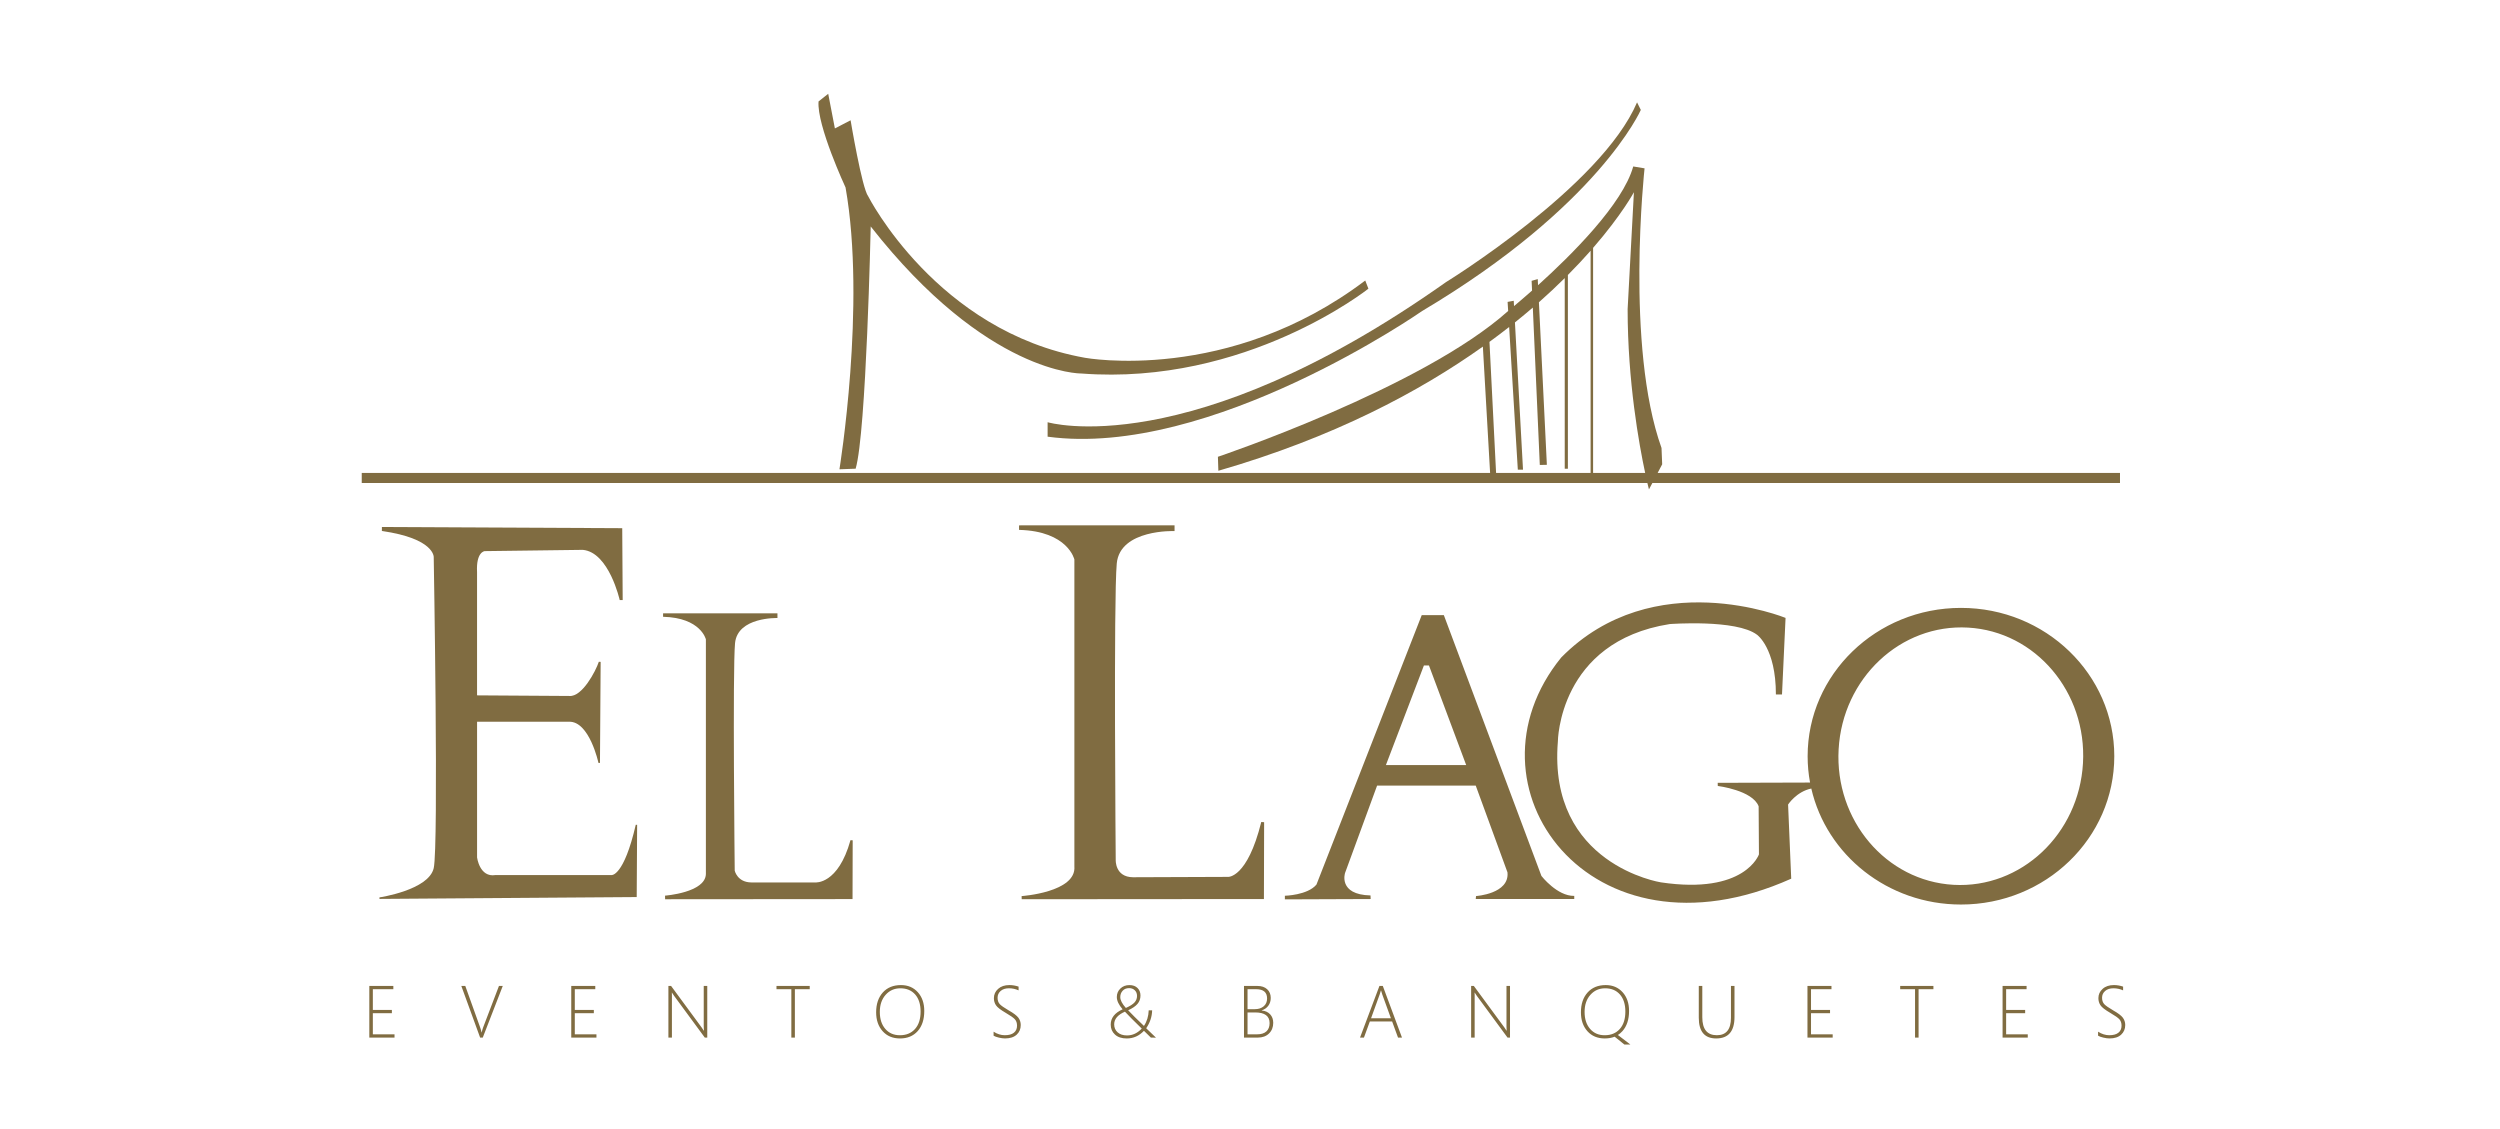
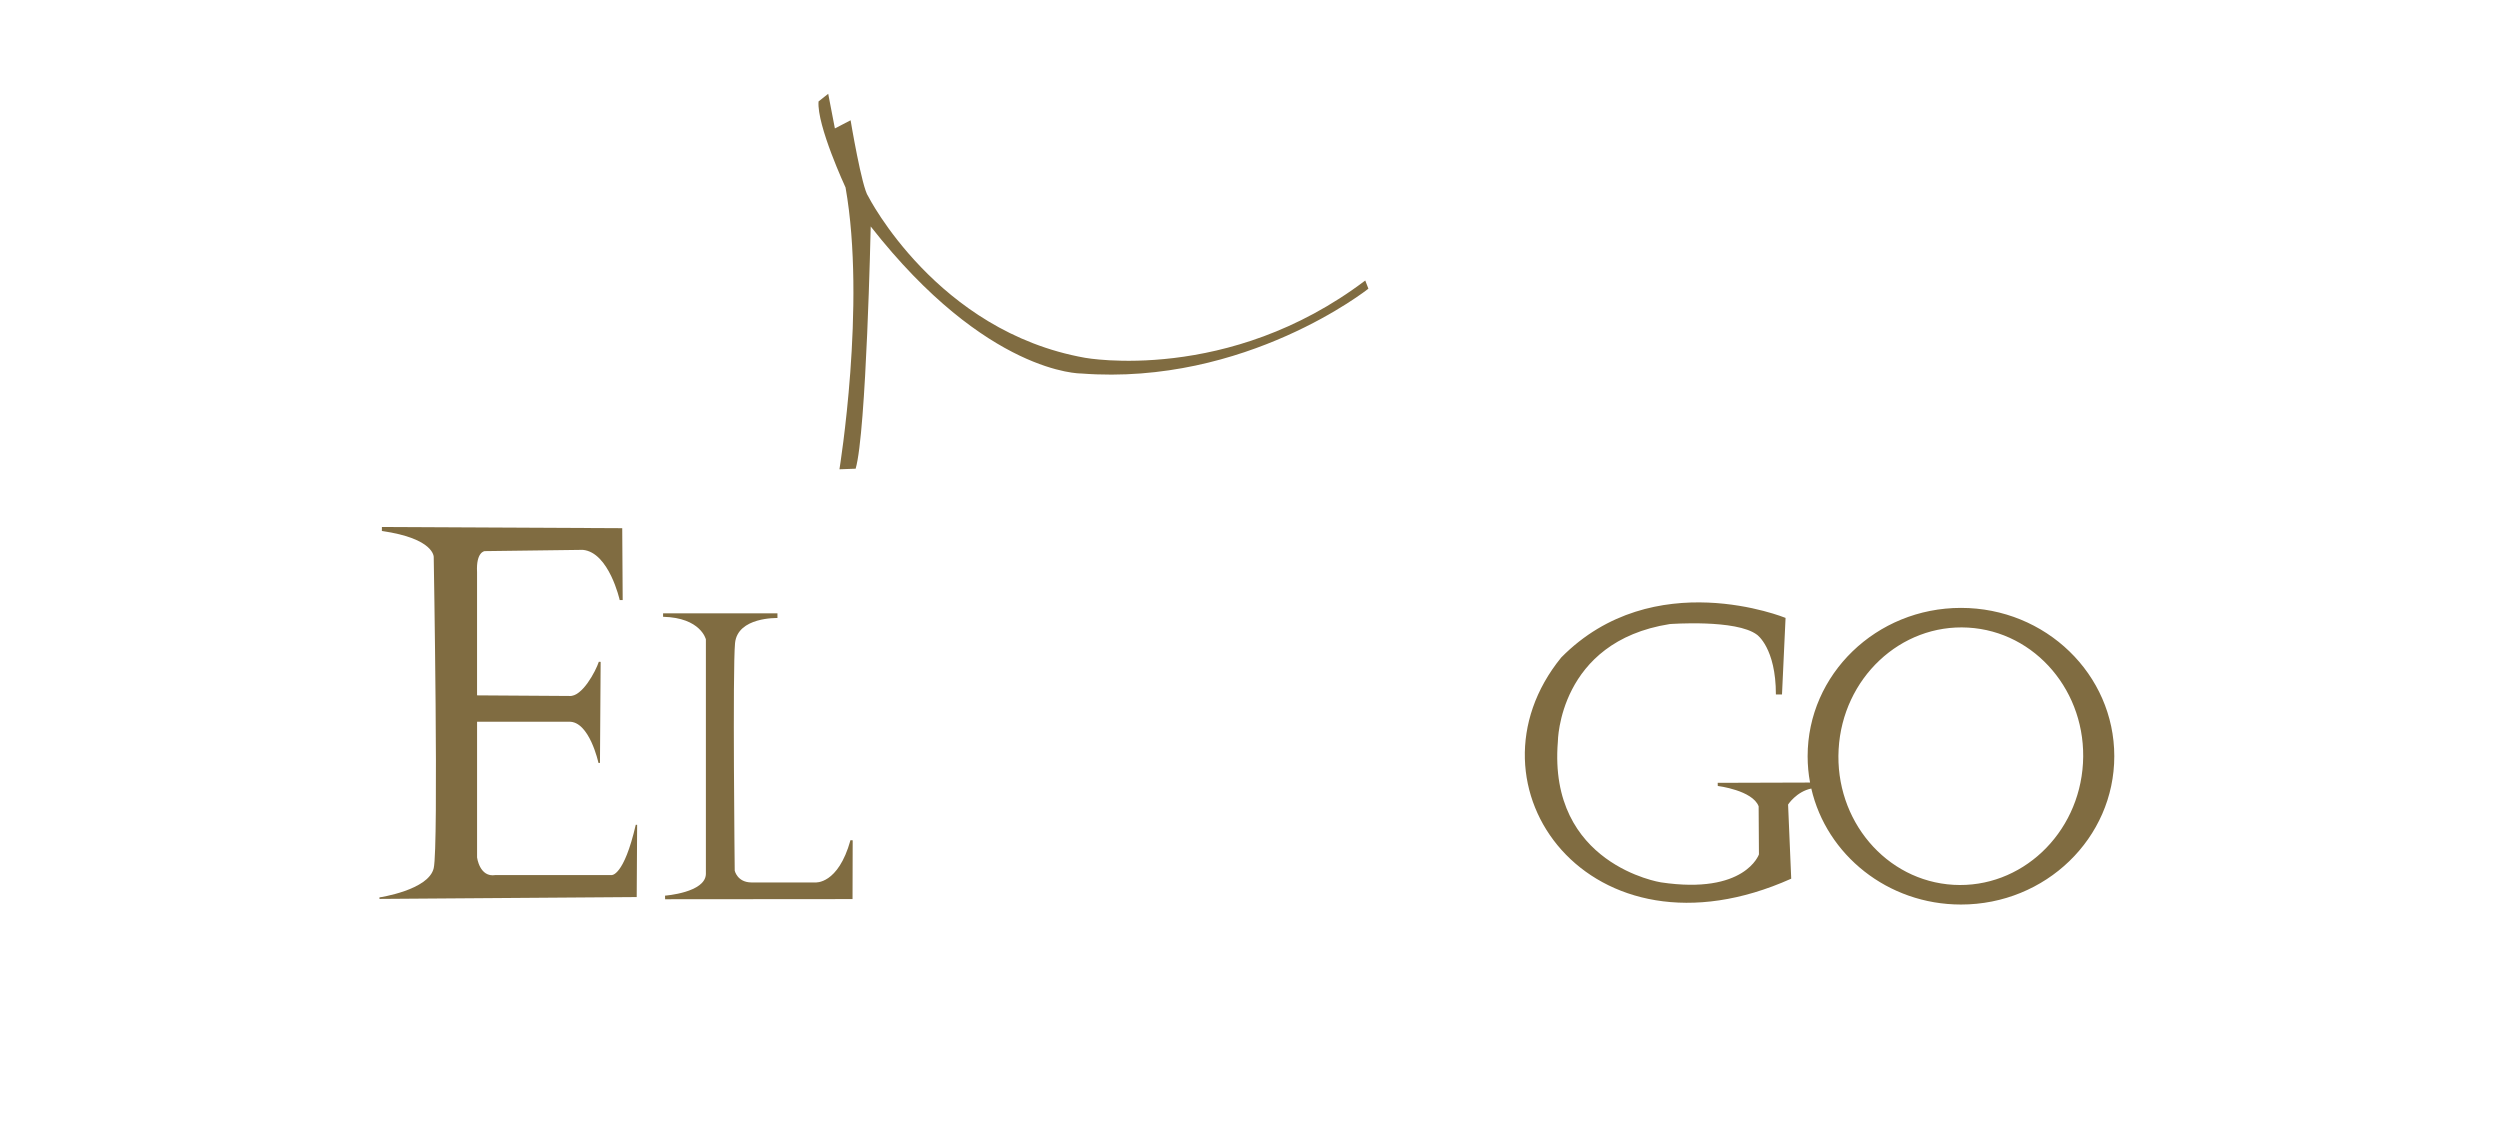
<svg xmlns="http://www.w3.org/2000/svg" version="1.1" id="Capa_1" x="0px" y="0px" width="197px" height="89px" viewBox="14.5 0 197 89" enable-background="new 14.5 0 197 89" xml:space="preserve">
  <g>
    <path fill-rule="evenodd" clip-rule="evenodd" fill="#806C41" d="M44.401,70.714c0,0,3.88-0.571,4.276-2.305   c0.396-1.732,0-24.51,0-24.51s0.074-1.462-4.085-2.057l0.002-0.314l18.938,0.093l0.036,5.665l-0.235-0.001   c0,0-0.837-3.761-2.905-3.957l-7.729,0.1c0,0-0.693,0.038-0.607,1.659v9.707l7.28,0.048c1,0.081,2.071-1.952,2.314-2.692   l0.145,0.003l-0.054,7.965l-0.118,0.001c0,0-0.714-3.32-2.336-3.246h-7.23v10.696c0,0,0.199,1.584,1.437,1.387h9.161   c0,0,0.965,0.123,1.906-3.962l0.109-0.002l-0.034,5.696l-20.271,0.146V70.714z" />
    <path fill-rule="evenodd" clip-rule="evenodd" fill="#806C41" d="M66.751,48.33h9.012v0.371c0,0-3.144-0.1-3.342,1.981   c-0.198,2.078-0.025,17.925-0.025,17.925s0.198,0.916,1.3,0.929h5.051c0,0,1.794,0.186,2.772-3.331l0.173,0.012l-0.012,4.631   l-14.769,0.012l-0.006-0.283c0,0,3.169-0.235,3.219-1.697V50.385c0,0-0.391-1.709-3.374-1.783L66.751,48.33z" />
-     <path fill-rule="evenodd" clip-rule="evenodd" fill="#806C41" d="M94.801,41.399l12.254-0.005v0.454c0,0-4.299-0.165-4.554,2.553   c-0.257,2.719-0.082,23.363-0.082,23.363s-0.066,1.347,1.358,1.363l7.491-0.029c0,0,1.517,0.124,2.62-4.325l0.225,0.017   l-0.016,6.054L95.01,70.859l-0.006-0.247c0,0,4.329-0.296,4.157-2.342V44.087c0,0-0.503-2.234-4.359-2.332L94.801,41.399z" />
-     <path fill-rule="evenodd" clip-rule="evenodd" fill="#806C41" d="M115.748,70.87v-0.285c0,0,1.782-0.038,2.488-0.879l8.295-21.231   h1.745l7.688,20.549c0,0,1.238,1.599,2.587,1.573v0.247h-7.763l0.025-0.235c0,0,2.649-0.172,2.476-1.869l-2.501-6.834h-7.773   l-2.525,6.884c0,0-0.569,1.71,2.006,1.771l0.012,0.283L115.748,70.87L115.748,70.87z M123.71,60.285h6.325l-2.934-7.849h-0.396   L123.71,60.285z" />
    <path fill-rule="evenodd" clip-rule="evenodd" fill="#806C41" d="M155.202,48.691c0,0-10.397-4.259-17.677,3.119   c-8.211,10.095,2.246,24.548,18.123,17.43l-0.247-5.843c0,0,0.656-1.017,1.829-1.261c1.202,5.23,6.025,9.141,11.795,9.141   c6.672,0,12.081-5.232,12.081-11.687c0-6.453-5.409-11.688-12.081-11.688c-6.674,0-12.084,5.234-12.084,11.688   c0,0.708,0.065,1.403,0.191,2.075l-7.278,0.022l0.007,0.247c0,0,2.747,0.341,3.219,1.604l0.024,3.788c0,0-1.089,3.194-7.724,2.204   c0,0-8.914-1.388-8.121-11.092c0,0,0.049-7.875,8.813-9.261c0,0,5.249-0.396,6.883,0.843c0,0,1.485,1.038,1.485,4.704h0.481   L155.202,48.691L155.202,48.691z M169.585,49.455c5.317,0.302,9.37,5.086,9.054,10.683s-4.885,9.888-10.201,9.586   c-5.318-0.303-9.37-5.087-9.054-10.684C159.699,53.442,164.267,49.15,169.585,49.455z" />
    <path fill-rule="evenodd" clip-rule="evenodd" fill="#806C41" d="M80.648,36.98c0,0,2.116-12.944,0.482-22.205   c0,0-2.277-4.9-2.128-6.782l0.761-0.602l0.526,2.73l1.238-0.643c0,0,0.892,5.347,1.387,5.99c0,0,5.397,10.647,17.083,12.726   c0,0,11.29,2.081,22.085-6.09l0.248,0.645c0,0-9.655,7.674-22.629,6.683c0,0-7.428,0.1-16.589-11.587   c0,0-0.347,16.242-1.188,19.089L80.648,36.98z" />
-     <path fill-rule="evenodd" clip-rule="evenodd" fill="#806C41" d="M97.051,33.271c0,0,11.092,3.317,31.396-11.042   c0,0,12.229-7.528,15.053-14.163l0.296,0.595c0,0-3.316,7.576-17.231,15.846c0,0-16.688,11.637-29.513,9.904V33.271z" />
-     <path fill-rule="evenodd" clip-rule="evenodd" fill="#806C41" d="M43.005,37.269h88.915l-0.57-9.957   c-4.989,3.549-11.789,7.17-20.843,9.785l-0.036-1.102c0,0,16.106-5.419,22.872-11.491l-0.044-0.715l0.484-0.088l0.022,0.419   c0.323-0.27,0.819-0.689,1.421-1.222l-0.034-0.769l0.483-0.136l0.023,0.481c2.631-2.375,6.681-6.399,7.501-9.357l0.893,0.148   c0,0-1.536,14.013,1.336,22.036l0.052,1.286l-0.358,0.681h36.434v0.793h-36.85l-0.268,0.507c0,0-0.045-0.177-0.124-0.507H43.005   V37.269L43.005,37.269z M131.87,26.939l0.521,10.33h7.448v-17.51c-0.528,0.598-1.123,1.238-1.79,1.908v15.269h-0.248V21.915   c-0.618,0.614-1.296,1.25-2.035,1.904l0.627,12.808l-0.557,0.012l-0.55-12.402c-0.447,0.385-0.919,0.775-1.409,1.169l0.636,11.604   h-0.409l-0.684-11.244C132.925,26.155,132.409,26.545,131.87,26.939L131.87,26.939z M140.036,19.532v17.737h4.103   c-0.484-2.263-1.382-7.23-1.382-12.911l0.495-9.211C143.252,15.147,142.306,16.918,140.036,19.532z" />
-     <path fill-rule="evenodd" clip-rule="evenodd" fill="#806C41" d="M43.602,81.761v-4.068h1.893v0.257H43.88v1.633h1.5v0.257h-1.5   v1.666h1.708v0.256H43.602L43.602,81.761z M52.543,81.761h-0.21l-1.481-4.068h0.313l1.174,3.277   c0.049,0.136,0.084,0.265,0.105,0.386h0.011c0.02-0.097,0.059-0.228,0.115-0.393l1.248-3.271h0.3L52.543,81.761L52.543,81.761z    M59.515,81.761v-4.068h1.893v0.257h-1.614v1.633h1.5v0.257h-1.5v1.666H61.5v0.256H59.515L59.515,81.761z M70.037,81.761   l-2.417-3.287c-0.05-0.065-0.093-0.131-0.131-0.198l-0.036-0.057h-0.012c0.004,0.048,0.006,0.108,0.006,0.177v3.365H67.17v-4.068   h0.212l2.399,3.261c0.053,0.072,0.112,0.158,0.173,0.261h0.015c-0.009-0.132-0.015-0.246-0.015-0.342v-3.18h0.278v4.068H70.037   L70.037,81.761z M77.136,77.949v3.812h-0.278v-3.812h-1.171v-0.257h2.619v0.257H77.136L77.136,77.949z M85.421,81.83   c-0.573,0-1.029-0.191-1.37-0.573c-0.341-0.382-0.511-0.877-0.511-1.489c0-0.647,0.175-1.167,0.524-1.559   c0.35-0.389,0.828-0.585,1.433-0.585c0.547,0,0.989,0.188,1.328,0.563c0.339,0.376,0.508,0.868,0.508,1.477   c0,0.672-0.174,1.202-0.52,1.589C86.465,81.639,86.002,81.83,85.421,81.83L85.421,81.83z M85.449,77.878   c-0.471,0-0.859,0.173-1.162,0.515c-0.305,0.342-0.457,0.791-0.457,1.347c0,0.559,0.144,1.006,0.432,1.337   c0.288,0.334,0.672,0.499,1.153,0.499c0.5,0,0.898-0.165,1.19-0.493c0.293-0.329,0.438-0.784,0.438-1.372   c0-0.574-0.142-1.023-0.428-1.347C86.33,78.042,85.942,77.878,85.449,77.878L85.449,77.878z M92.795,81.614v-0.317   c0.289,0.186,0.584,0.278,0.881,0.278c0.316,0,0.557-0.065,0.72-0.198c0.165-0.13,0.247-0.316,0.247-0.553   c0-0.209-0.056-0.375-0.166-0.499c-0.109-0.124-0.348-0.292-0.716-0.506c-0.41-0.24-0.669-0.439-0.778-0.604   c-0.109-0.161-0.164-0.347-0.164-0.559c0-0.289,0.11-0.533,0.332-0.732c0.223-0.201,0.52-0.301,0.891-0.301   c0.24,0,0.48,0.041,0.723,0.122v0.296c-0.238-0.108-0.491-0.164-0.76-0.164c-0.276,0-0.494,0.071-0.656,0.212   c-0.16,0.14-0.24,0.318-0.24,0.531c0,0.21,0.055,0.375,0.165,0.499c0.11,0.122,0.349,0.288,0.714,0.502   c0.38,0.215,0.631,0.405,0.758,0.572c0.125,0.169,0.188,0.361,0.188,0.578c0,0.313-0.108,0.567-0.323,0.763   c-0.216,0.196-0.521,0.295-0.915,0.295c-0.139,0-0.301-0.021-0.482-0.064C93.03,81.722,92.892,81.673,92.795,81.614L92.795,81.614z    M105.188,81.761l-0.545-0.533c-0.38,0.402-0.83,0.603-1.354,0.603c-0.398,0-0.708-0.102-0.931-0.309   c-0.223-0.204-0.333-0.466-0.333-0.784c0-0.522,0.313-0.923,0.938-1.203c-0.305-0.353-0.457-0.676-0.457-0.97   c0-0.262,0.093-0.485,0.277-0.665c0.187-0.185,0.426-0.275,0.719-0.275c0.271,0,0.481,0.077,0.637,0.232   c0.153,0.152,0.231,0.349,0.231,0.588c0,0.26-0.078,0.479-0.235,0.662c-0.155,0.182-0.401,0.351-0.736,0.503   c0.282,0.302,0.698,0.712,1.245,1.233c0.235-0.351,0.359-0.762,0.375-1.231h0.271c-0.013,0.506-0.17,0.976-0.469,1.414   c0.322,0.315,0.578,0.563,0.771,0.742L105.188,81.761L105.188,81.761z M103.218,79.426c0.328-0.146,0.556-0.292,0.686-0.438   c0.13-0.145,0.194-0.314,0.194-0.511c0-0.186-0.06-0.335-0.179-0.447c-0.118-0.111-0.266-0.166-0.441-0.166   c-0.214,0-0.384,0.066-0.51,0.204c-0.127,0.138-0.19,0.307-0.19,0.504C102.777,78.813,102.925,79.098,103.218,79.426   L103.218,79.426z M104.471,81.053c-0.625-0.607-1.068-1.053-1.326-1.333c-0.564,0.248-0.848,0.578-0.848,0.999   c0,0.255,0.09,0.466,0.271,0.628c0.181,0.163,0.428,0.246,0.742,0.246C103.743,81.593,104.129,81.412,104.471,81.053   L104.471,81.053z M112.527,81.761v-4.068h1.066c0.318,0,0.57,0.088,0.759,0.258c0.188,0.174,0.283,0.401,0.283,0.683   c0,0.237-0.063,0.442-0.188,0.614c-0.126,0.174-0.3,0.296-0.523,0.368v0.012c0.281,0.025,0.503,0.126,0.665,0.301   c0.162,0.176,0.242,0.399,0.242,0.669c0,0.342-0.109,0.622-0.331,0.839c-0.22,0.217-0.515,0.325-0.884,0.325H112.527   L112.527,81.761z M112.806,77.949v1.574h0.567c0.294,0,0.529-0.075,0.706-0.227c0.178-0.151,0.267-0.355,0.267-0.615   c0-0.488-0.287-0.732-0.863-0.732H112.806L112.806,77.949z M112.806,79.78v1.725h0.753c0.318,0,0.563-0.076,0.732-0.229   c0.168-0.153,0.253-0.372,0.253-0.653c0-0.563-0.381-0.843-1.141-0.843H112.806L112.806,79.78z M124.664,81.761l-0.464-1.268   h-1.757l-0.464,1.268h-0.309l1.529-4.068h0.266l1.511,4.068H124.664L124.664,81.761z M123.421,78.358   c-0.021-0.057-0.038-0.114-0.051-0.169c-0.014-0.046-0.027-0.095-0.043-0.141h-0.011c-0.033,0.124-0.064,0.227-0.094,0.304   l-0.682,1.887h1.563L123.421,78.358L123.421,78.358z M133.293,81.761l-2.417-3.287c-0.05-0.065-0.093-0.131-0.131-0.198   l-0.036-0.057h-0.012c0.005,0.048,0.006,0.108,0.006,0.177v3.365h-0.277v-4.068h0.213l2.399,3.261   c0.053,0.072,0.111,0.158,0.173,0.261h0.014c-0.009-0.132-0.014-0.246-0.014-0.342v-3.18h0.278v4.068H133.293L133.293,81.761z    M140.958,81.83c-0.574,0-1.031-0.191-1.372-0.573s-0.509-0.877-0.509-1.489c0-0.647,0.174-1.167,0.524-1.559   c0.349-0.389,0.827-0.585,1.433-0.585c0.546,0,0.988,0.188,1.327,0.563c0.34,0.376,0.509,0.868,0.509,1.477   c0,0.672-0.176,1.202-0.521,1.589c-0.107,0.12-0.229,0.222-0.359,0.305l0.984,0.751h-0.472l-0.767-0.617   C141.505,81.783,141.247,81.83,140.958,81.83L140.958,81.83z M140.985,77.878c-0.471,0-0.859,0.173-1.162,0.515   c-0.305,0.342-0.457,0.791-0.457,1.347c0,0.559,0.145,1.006,0.433,1.337c0.289,0.334,0.671,0.499,1.152,0.499   c0.502,0,0.897-0.165,1.189-0.493c0.293-0.329,0.438-0.784,0.438-1.372c0-0.574-0.143-1.023-0.428-1.347   C141.866,78.042,141.478,77.878,140.985,77.878L140.985,77.878z M151.179,80.134c0,1.132-0.481,1.696-1.444,1.696   c-0.913,0-1.371-0.544-1.371-1.634v-2.504h0.277v2.466c0,0.944,0.383,1.417,1.148,1.417c0.739,0,1.11-0.459,1.11-1.376v-2.507   h0.279V80.134L151.179,80.134z M156.928,81.761v-4.068h1.892v0.257h-1.612v1.633h1.499v0.257h-1.499v1.666h1.707v0.256H156.928   L156.928,81.761z M165.684,77.949v3.812h-0.279v-3.812h-1.171v-0.257h2.619v0.257H165.684L165.684,77.949z M172.303,81.761v-4.068   h1.892v0.257h-1.612v1.633h1.499v0.257h-1.499v1.666h1.705v0.256H172.303L172.303,81.761z M179.829,81.614v-0.317   c0.29,0.186,0.584,0.278,0.882,0.278c0.316,0,0.558-0.065,0.721-0.198c0.163-0.13,0.246-0.316,0.246-0.553   c0-0.209-0.056-0.375-0.165-0.499c-0.11-0.124-0.35-0.292-0.718-0.506c-0.409-0.24-0.669-0.439-0.777-0.604   c-0.109-0.161-0.164-0.347-0.164-0.559c0-0.289,0.109-0.533,0.333-0.732c0.22-0.201,0.52-0.301,0.889-0.301   c0.243,0,0.483,0.041,0.725,0.122v0.296c-0.237-0.108-0.492-0.164-0.761-0.164c-0.274,0-0.495,0.071-0.654,0.212   c-0.162,0.14-0.243,0.318-0.243,0.531c0,0.21,0.056,0.375,0.165,0.499c0.112,0.122,0.35,0.288,0.716,0.502   c0.378,0.215,0.631,0.405,0.756,0.572c0.124,0.169,0.189,0.361,0.189,0.578c0,0.313-0.11,0.567-0.325,0.763   c-0.215,0.196-0.521,0.295-0.914,0.295c-0.14,0-0.301-0.021-0.481-0.064C180.066,81.722,179.925,81.673,179.829,81.614z" />
  </g>
</svg>